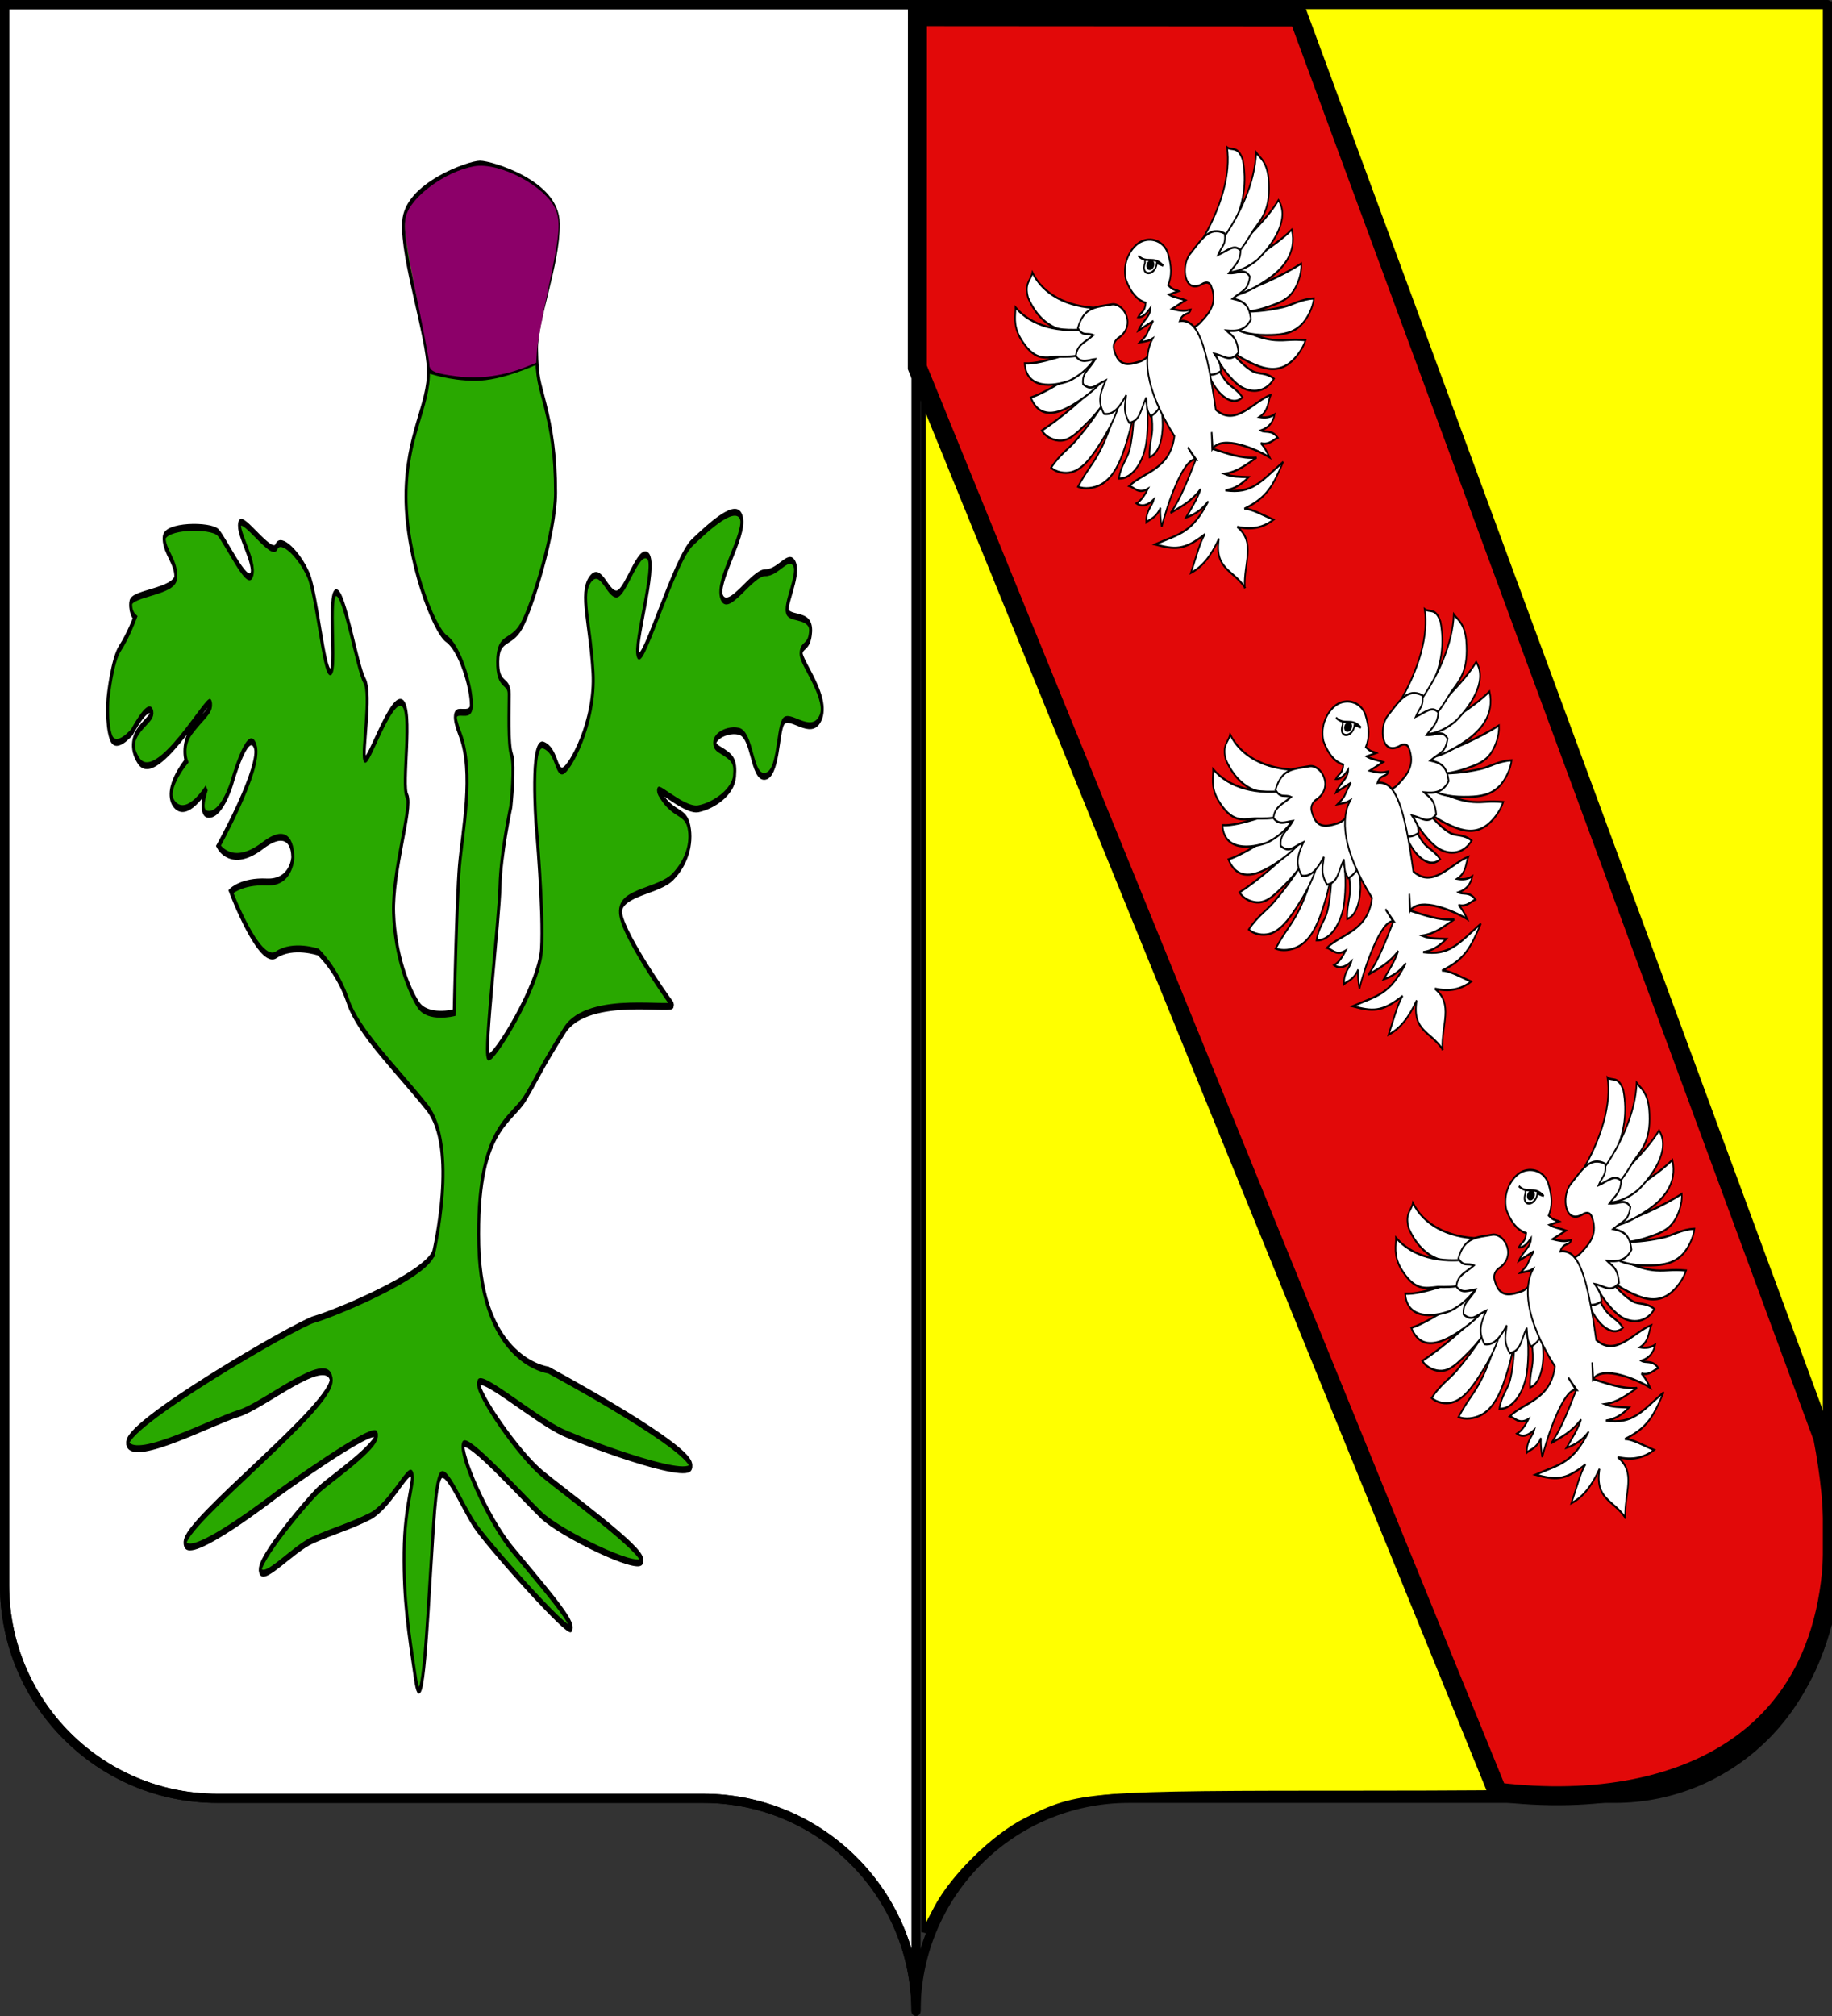
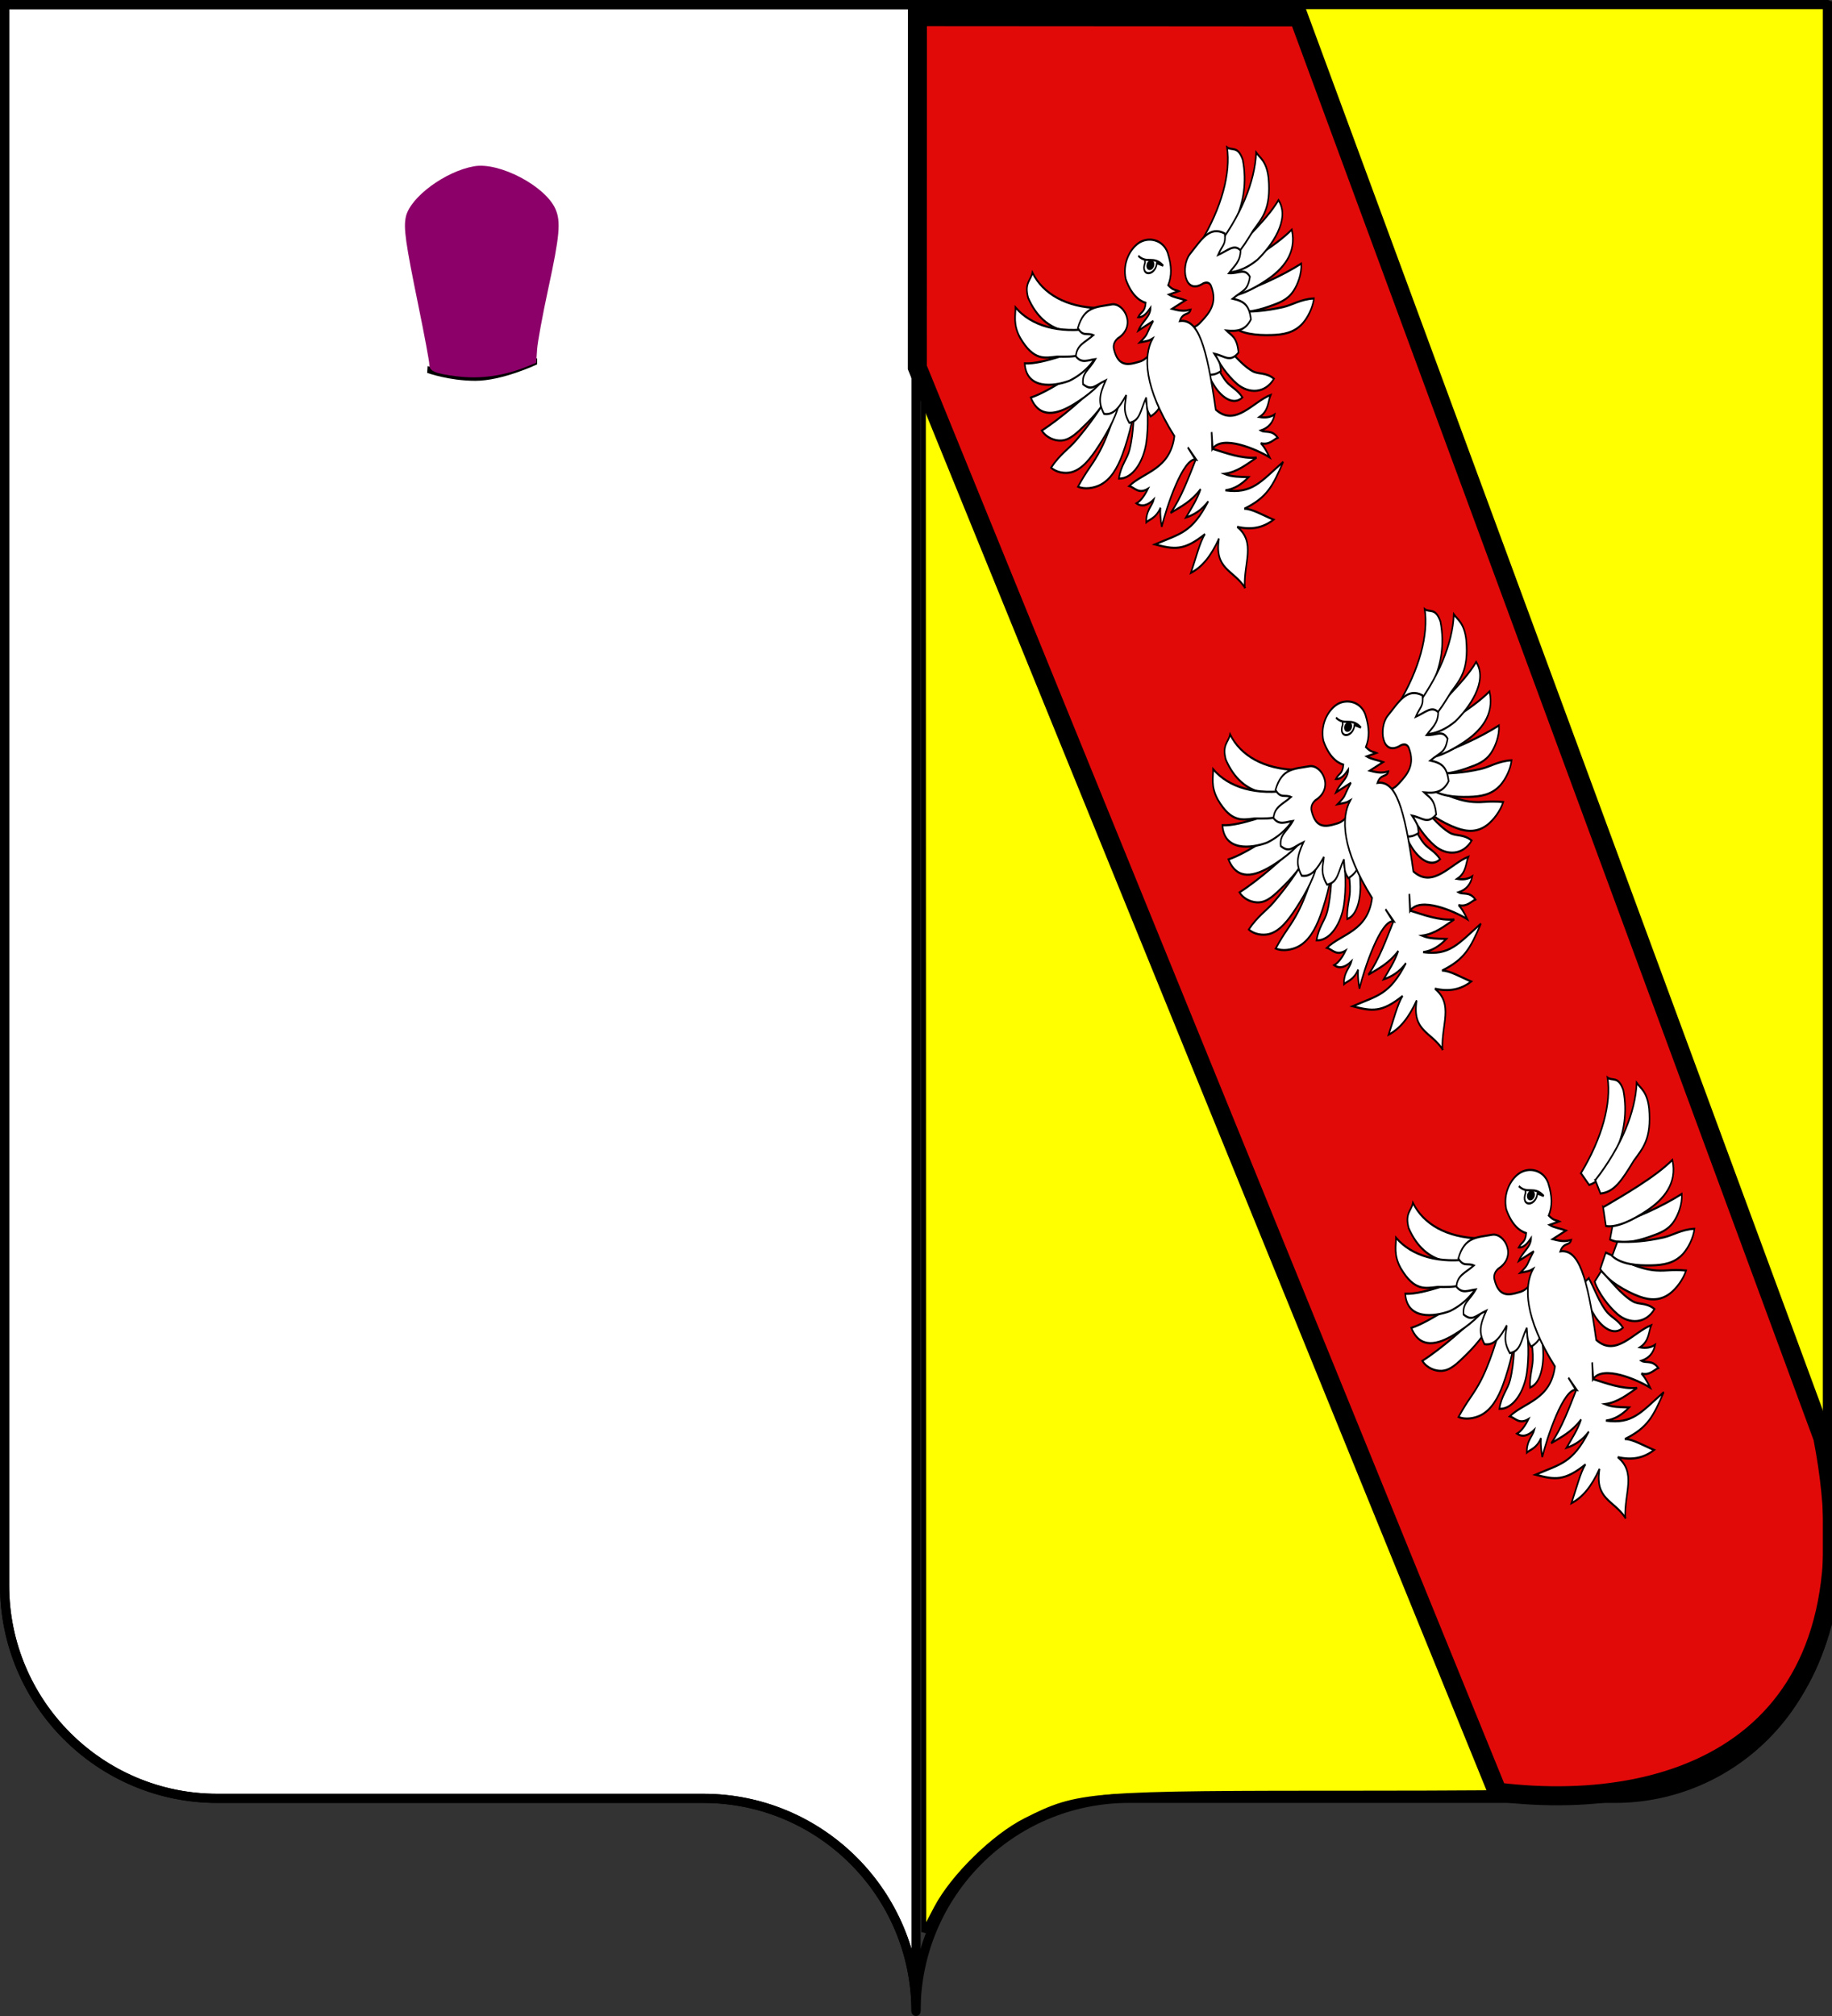
<svg xmlns="http://www.w3.org/2000/svg" xmlns:ns1="http://sodipodi.sourceforge.net/DTD/sodipodi-0.dtd" xmlns:ns2="http://www.inkscape.org/namespaces/inkscape" xmlns:xlink="http://www.w3.org/1999/xlink" height="660" width="600" version="1.0" id="svg2" ns1:version="0.32" ns2:version="0.47pre4 r22446" ns1:docname="Blason_Buriville_54.svg">
  <rect width="100%" height="100%" fill="#333333" stroke="none" />
  <ns1:namedview ns2:window-height="996" ns2:window-width="1680" ns2:pageshadow="2" ns2:pageopacity="0.0" guidetolerance="10.0" gridtolerance="10.0" objecttolerance="10.0" borderopacity="1.0" bordercolor="#666666" pagecolor="#ffffff" id="base" showgrid="false" height="660px" ns2:zoom="1.125757" ns2:cx="301.7428" ns2:cy="330.00016" ns2:window-x="0" ns2:window-y="24" ns2:current-layer="layer2" showguides="true" ns2:guide-bbox="true" ns2:window-maximized="1">
    <ns1:guide orientation="horizontal" position="712.698" id="guide1996" />
  </ns1:namedview>
  <desc id="desc4">Flag of Canton of Valais (Wallis)</desc>
  <defs id="defs6">
    <ns2:perspective ns1:type="inkscape:persp3d" ns2:vp_x="0 : 330 : 1" ns2:vp_y="0 : 1000 : 0" ns2:vp_z="600 : 330 : 1" ns2:persp3d-origin="300 : 220 : 1" id="perspective6923" />
    <linearGradient id="linearGradient2893">
      <stop style="stop-color:white;stop-opacity:0.314;" offset="0" id="stop2895" />
      <stop id="stop2897" offset="0.19" style="stop-color:white;stop-opacity:0.251;" />
      <stop style="stop-color:#6b6b6b;stop-opacity:0.125;" offset="0.6" id="stop2901" />
      <stop style="stop-color:black;stop-opacity:0.125;" offset="1" id="stop2899" />
    </linearGradient>
    <radialGradient ns2:collect="always" xlink:href="#linearGradient2893" id="radialGradient2883" cx="203.198" cy="218.01" fx="203.198" fy="218.01" r="300" gradientTransform="matrix(1.36,0,0,1.355,-79.528,-87.645)" gradientUnits="userSpaceOnUse" />
    <linearGradient id="linearGradient2955">
      <stop style="stop-color:white;stop-opacity:0;" offset="0" id="stop2965" />
      <stop style="stop-color:black;stop-opacity:0.646;" offset="1" id="stop2959" />
    </linearGradient>
    <radialGradient ns2:collect="always" xlink:href="#linearGradient2955" id="radialGradient2961" cx="225.524" cy="218.901" fx="225.524" fy="218.901" r="300" gradientTransform="matrix(-4.167939e-4,2.183,-1.884,-3.599562e-4,615.597,-289.121)" gradientUnits="userSpaceOnUse" />
    <polygon id="star" transform="scale(53,53)" points="0.588,0.809 -0.951,-0.309 0.951,-0.309 -0.588,0.809 0,-1 0,-1 " />
    <clipPath id="clip">
      <path d="m 0,-200 0,800 300,0 0,-800 -300,0 z" id="path10" />
    </clipPath>
    <radialGradient ns2:collect="always" xlink:href="#linearGradient2955" id="radialGradient1911" gradientUnits="userSpaceOnUse" gradientTransform="matrix(-4.167939e-4,2.183,-1.884,-3.599562e-4,1395.597,-309.121)" cx="225.524" cy="218.901" fx="225.524" fy="218.901" r="300" />
    <radialGradient ns2:collect="always" xlink:href="#linearGradient2955" id="radialGradient2928" cx="-483.508" cy="153.928" fx="-483.508" fy="153.928" r="300" gradientTransform="matrix(0,2.342,-2.291,0,562.913,1323.77)" gradientUnits="userSpaceOnUse" />
    <ns2:perspective id="perspective6993" ns2:persp3d-origin="0.5 : 0.33333333 : 1" ns2:vp_z="1 : 0.5 : 1" ns2:vp_y="0 : 1000 : 0" ns2:vp_x="0 : 0.5 : 1" ns1:type="inkscape:persp3d" />
    <ns2:perspective id="perspective7033" ns2:persp3d-origin="0.5 : 0.33333333 : 1" ns2:vp_z="1 : 0.5 : 1" ns2:vp_y="0 : 1000 : 0" ns2:vp_x="0 : 0.5 : 1" ns1:type="inkscape:persp3d" />
    <ns2:perspective id="perspective7073" ns2:persp3d-origin="0.5 : 0.33333333 : 1" ns2:vp_z="1 : 0.5 : 1" ns2:vp_y="0 : 1000 : 0" ns2:vp_x="0 : 0.5 : 1" ns1:type="inkscape:persp3d" />
    <ns2:perspective id="perspective8454" ns2:persp3d-origin="0.5 : 0.33333333 : 1" ns2:vp_z="1 : 0.5 : 1" ns2:vp_y="0 : 1000 : 0" ns2:vp_x="0 : 0.5 : 1" ns1:type="inkscape:persp3d" />
  </defs>
  <g ns2:groupmode="layer" id="layer1" ns2:label="Fond écu" style="display:inline" ns1:insensitive="true">
    <path style="fill:#ffffff;fill-opacity:1;stroke:#000000;stroke-width:3;stroke-miterlimit:4;stroke-opacity:1;stroke-dasharray:none" d="m 1.5,1.5 0,517.5 c 0,38.504 31.209,69.75 69.656,69.75 38.447,-3e-5 120.741,0 159.188,0 C 268.791,588.75 300,619.996 300,658.5 l 0,-657 -298.5,0 z" id="rect2780" />
    <path style="fill:#ffff00;fill-opacity:1;stroke:#000000;stroke-width:1.604;stroke-opacity:1" d="m 302.464,316.868 -0.075,-315.657 149.038,0 149.038,0 0,263.238 c 0,253.352 -0.114,263.601 -3.036,272.901 -7.998,25.459 -27.748,43.275 -53.292,48.074 -5.083,0.955 -43.677,1.608 -95.008,1.608 -93.663,0 -95.743,0.164 -113.199,8.928 -10.407,5.225 -23.87,18.432 -29.266,28.709 l -4.124,7.856 -0.075,-315.657 z" id="path8082" />
  </g>
  <g ns2:groupmode="layer" id="layer2" ns2:label="Meubles" style="display:inline">
    <g id="g2836" transform="matrix(0.474,0,0,1.093,-0.732,38.21)">
      <g transform="matrix(1.005,0,0,1,-2.987,0)" id="g2830">
        <g transform="matrix(0.992,0,0,1,4.446,0)" id="g2833">
-           <path id="path7901" d="m 300.583,340.31 0,0 c 0,0 17.301,-31.772 -4.676,-43.627 -21.977,-11.855 -47.227,-22.288 -54.709,-31.772 -7.482,-9.484 -20.574,-14.7 -20.574,-14.7 0,0 -17.535,-2.608 -29.225,0.83 -11.69,3.438 -31.329,-18.968 -31.329,-18.968 0,0 7.482,-3.201 24.783,-2.845 17.301,0.356 18.119,-7.232 18.119,-7.232 0,0 1.052,-10.907 -20.808,-3.675 -21.86,7.232 -30.744,0.119 -30.744,0.119 0,0 30.394,-23.71 25.484,-29.875 -4.91,-6.165 -16.132,10.907 -16.132,10.907 0,0 -6.079,9.01 -15.197,9.484 -9.118,0.474 -2.338,-7.824 -2.338,-7.824 0,0 -13.093,9.247 -21.977,4.979 -8.884,-4.268 7.949,-13.041 7.949,-13.041 0,0 -3.741,-4.742 3.507,-9.01 7.248,-4.268 14.729,-6.402 13.093,-8.536 -1.637,-2.134 -37.641,25.607 -49.799,17.308 -12.157,-8.299 11.924,-12.092 9.118,-14.7 -2.806,-2.608 -13.56,6.165 -13.56,6.165 0,0 -11.148,5.776 -14.62,1.585 -3.472,-4.191 -1.984,-11.736 -1.984,-11.736 0,0 2.645,-11.233 8.266,-14.921 5.621,-3.688 10.415,-9.221 10.415,-9.221 0,0 -3.472,-1.341 -2.976,-4.359 0.496,-3.018 31.08,-3.353 31.245,-7.88 0.165,-4.527 -7.77,-7.377 -8.101,-11.401 -0.331,-4.024 32.237,-4.191 37.362,-1.844 5.125,2.347 20.169,16.263 23.31,12.742 3.141,-3.521 -10.25,-12.742 -8.266,-15.424 1.984,-2.683 22.373,10.298 25.412,6.978 3.039,-3.319 16.366,2.608 22.211,8.536 5.845,5.928 10.755,29.164 15.197,28.926 4.442,-0.237 -1.87,-23.473 3.975,-23.71 5.845,-0.237 14.495,22.288 19.639,26.318 5.144,4.031 -1.87,21.576 0.234,23.473 2.104,1.897 17.769,-18.731 25.718,-16.834 7.949,1.897 -0.468,24.659 3.507,27.978 3.975,3.319 -10.252,22.282 -9.261,35.024 0.992,12.742 10.58,23.137 17.193,27.496 6.613,4.359 24.798,2.347 24.798,2.347 0,0 1.653,-33.867 3.637,-43.926 1.984,-10.059 10.58,-28.166 0.331,-39.567 -10.25,-11.401 7.935,-3.018 7.935,-8.718 0,-5.7 -8.266,-17.101 -17.193,-19.783 -8.927,-2.683 -28.104,-24.143 -28.104,-42.585 0,-18.442 16.201,-27.16 15.54,-37.89 -0.661,-10.73 -18.516,-33.531 -17.193,-44.261 1.323,-10.73 44.967,-17.436 52.902,-17.436 7.935,0 54.039,5.902 54.273,17.876 0.234,11.974 -15.431,28.452 -15.08,37.581 0.351,9.128 1.972,9.762 6.105,16.971 4.133,7.209 7.109,14.418 7.109,25.987 0,11.568 -16.201,34.202 -23.641,39.902 -7.439,5.7 -16.225,2.852 -16.459,10.677 -0.234,7.824 7.949,5.216 7.949,9.721 0,4.505 -0.935,15.175 1.637,18.257 2.572,3.082 -0.468,15.412 -0.468,15.412 0,0 -7.042,14.17 -7.538,23.894 -0.496,9.724 -11.242,49.962 -8.101,51.135 3.141,1.174 35.213,-20.957 36.866,-32.19 1.653,-11.233 -3.802,-37.723 -3.802,-37.723 0,0 -4.133,-24.981 5.125,-23.472 9.258,1.509 8.762,8.215 13.391,7.712 4.629,-0.503 22.979,-14.418 20.996,-29.508 -1.984,-15.089 -9.258,-23.472 -1.984,-27.831 7.274,-4.359 11.903,4.359 18.185,4.359 6.282,0 15.209,-14.083 21.822,-11.401 6.613,2.683 -10.25,27.16 -6.613,29.843 3.637,2.683 25.129,-28.837 37.362,-33.867 12.234,-5.03 30.749,-12.407 34.056,-7.377 3.306,5.03 -18.185,19.113 -13.556,23.807 4.629,4.694 20.83,-7.377 30.088,-7.377 9.258,0 16.201,-6.036 20.169,-2.683 3.968,3.353 -7.676,12.808 -4.402,14.705 3.273,1.897 16.366,0.474 15.664,5.572 -0.701,5.098 -6.546,3.794 -6.546,6.639 0,2.845 19.756,13.396 13.326,19.324 -6.429,5.928 -21.86,-2.015 -25.835,1.186 -3.975,3.201 -3.039,15.767 -12.625,16.241 -9.586,0.474 -8.183,-12.566 -18.236,-13.515 -10.053,-0.948 -22.445,3.082 -13.326,5.453 9.118,2.371 11.456,3.319 10.521,8.061 -0.935,4.742 -14.262,8.773 -25.016,9.721 -10.755,0.948 -34.602,-9.721 -25.718,-3.794 8.884,5.928 16.833,4.268 19.171,9.247 2.338,4.979 -1.637,10.67 -11.222,14.937 -9.586,4.268 -35.537,4.505 -36.239,10.195 -0.701,5.69 31.563,25.607 35.771,27.978 4.208,2.371 -57.982,-3.557 -74.581,7.824 -16.6,11.381 -17.301,13.041 -27.12,20.154 -9.819,7.113 -34.134,9.01 -32.264,44.101 1.87,35.091 48.162,37.462 48.162,37.462 0,0 89.178,20.722 98.105,27.763 8.927,7.042 -69.104,-5.365 -87.95,-9.053 -18.846,-3.688 -57.862,-18.107 -58.523,-14.754 -0.661,3.353 27.443,21.125 44.306,27.16 16.863,6.036 71.418,23.137 68.773,26.154 -2.645,3.018 -56.539,-8.383 -69.434,-13.748 -12.895,-5.365 -52.241,-24.143 -54.225,-21.125 -1.984,3.018 15.871,21.795 34.386,31.519 18.516,9.724 41.661,21.125 40.338,23.472 -1.323,2.347 -58.523,-25.484 -67.12,-31.184 -8.597,-5.7 -19.838,-17.436 -23.475,-14.418 -3.637,3.018 -4.629,14.754 -6.613,27.496 -1.984,12.742 -5.621,47.614 -10.58,33.196 -4.96,-14.418 -8.266,-23.472 -7.935,-37.89 0.331,-14.418 7.605,-21.46 5.29,-23.472 -2.314,-2.012 -15.209,9.724 -29.096,12.742 -13.887,3.018 -25.459,4.359 -39.346,7.042 -13.887,2.683 -33.395,12.407 -36.37,9.389 -2.976,-3.018 33.395,-21.795 41.33,-24.813 7.935,-3.018 40.007,-12.742 39.015,-16.095 -0.992,-3.353 -68.773,17.772 -68.773,17.772 0,0 -61.83,20.789 -63.813,14.754 -1.984,-6.036 104.482,-41.579 101.176,-49.291 -3.306,-7.712 -46.289,8.048 -64.144,10.395 -17.855,2.347 -70.553,14.494 -76.632,9.278 -6.079,-5.216 116.899,-36.04 129.056,-37.462 12.157,-1.423 76.686,-12.804 82.764,-19.917 z" style="fill:#29a800;fill-opacity:1;fill-rule:evenodd;stroke:#000000;stroke-width:2.064px;stroke-linecap:butt;stroke-linejoin:miter;stroke-opacity:1" />
-         </g>
+           </g>
      </g>
      <path id="path7903" d="m 296.842,75.704 0,0 c 0,0 14.963,2.371 33.199,2.371 18.236,0 41.616,-4.742 41.616,-4.742 l 0,-0.948" style="fill:none;stroke:#000000;stroke-width:2.064px;stroke-linecap:butt;stroke-linejoin:miter;stroke-opacity:1" />
      <g transform="translate(0,1.291)" id="g2827">
        <path style="fill:#8c0069;fill-opacity:1" d="m 317.07,76.462 c -15.155,-0.825 -18.897,-1.536 -18.897,-3.587 0,-0.871 -3.383,-8.748 -7.517,-17.506 -8.995,-19.054 -10.395,-23.363 -8.677,-26.706 3.003,-5.843 27.214,-13.597 47.179,-15.111 17.4,-1.319 49.092,5.895 56.158,12.784 3.842,3.746 2.946,8.065 -4.959,23.899 -3.903,7.817 -7.371,16.004 -7.707,18.192 l -0.611,3.979 -5.827,1.038 c -16.348,2.913 -32.666,3.915 -49.141,3.018 l 0,-2e-5 z" id="path8675" />
      </g>
    </g>
    <path style="fill:#e20909;fill-opacity:1;fill-rule:evenodd;stroke:#000000;stroke-width:6.225;stroke-linecap:butt;stroke-linejoin:miter;stroke-miterlimit:4;stroke-opacity:1;stroke-dasharray:none;display:inline" d="m 300.463,5.434 -0.033,114.832 190.004,466.423 c 61.871,7.535 125.426,-18.594 106.562,-116.007 L 425.337,5.515 300.463,5.434 z" id="path5411" ns1:nodetypes="cccccc" />
    <g style="display:inline" id="g18151" transform="matrix(0.157,-0.101,0.065,0.213,319.757,90.764)">
      <g id="g16279" style="stroke:#000000;stroke-width:3;stroke-miterlimit:4;stroke-opacity:1;stroke-dasharray:none">
-         <path ns2:transform-center-x="-8.7963" ns2:transform-center-y="-16.269243" style="fill:#ffffff;fill-opacity:1;fill-rule:evenodd;stroke:#000000;stroke-width:3;stroke-linecap:butt;stroke-linejoin:miter;stroke-miterlimit:4;stroke-opacity:1;stroke-dasharray:none" d="m 410.131,263.67 c 20.691,19.122 47.675,48.304 78.312,64.576 19.577,10.398 25.631,10.175 52.161,24.869 -9.888,9.285 -26.961,15.17 -40.05,16.178 -20.691,1.594 -38.367,-7.263 -54.756,-20.941 -21.337,-17.807 -47.762,-46.986 -54.131,-68.032 l 18.465,-16.65 z" id="path5178" ns1:nodetypes="cscsscc" />
        <path style="fill:#ffffff;fill-opacity:1;fill-rule:evenodd;stroke:#000000;stroke-width:3;stroke-linecap:butt;stroke-linejoin:miter;stroke-miterlimit:4;stroke-opacity:1;stroke-dasharray:none" d="m 436.595,234.196 c 41.226,10.103 98.374,16.875 137.24,16.972 -4.412,13.719 -17.547,24.121 -28.277,28.746 -15.335,6.611 -30.708,3.554 -50.844,-0.315 -27.292,-5.243 -54.568,-13.914 -70.335,-29.242 l 12.216,-16.161 z" id="path5174" ns1:nodetypes="ccsscc" />
        <path ns1:nodetypes="cscsscc" id="path5176" d="m 436.191,259.328 c 25.072,12.852 49.675,23.072 83,32.705 16.881,4.879 35.048,4.383 58.173,14.383 -6.584,10.872 -21.216,19.591 -32.806,22.652 -20.333,5.372 -40.924,-1.856 -61.164,-10.971 -25.34,-11.412 -52.187,-26.155 -63.983,-44.713 l 16.779,-14.057 z" style="fill:#ffffff;fill-opacity:1;fill-rule:evenodd;stroke:#000000;stroke-width:3;stroke-linecap:butt;stroke-linejoin:miter;stroke-miterlimit:4;stroke-opacity:1;stroke-dasharray:none" ns2:transform-center-y="-16.354259" ns2:transform-center-x="-4.44395" />
        <path ns1:nodetypes="ccscc" id="path5172" d="m 429.596,203.269 c 42.424,1.376 107.843,4.31 145.892,-3.619 -3.609,34.82 -36.703,43.52 -71.548,44.151 -27.787,0.503 -60.896,-2.351 -79.487,-14.093 l 5.143,-26.439 z" style="fill:#ffffff;fill-opacity:1;fill-rule:evenodd;stroke:#000000;stroke-width:3;stroke-linecap:butt;stroke-linejoin:miter;stroke-miterlimit:4;stroke-opacity:1;stroke-dasharray:none" />
        <path style="fill:#ffffff;fill-opacity:1;fill-rule:evenodd;stroke:#000000;stroke-width:3;stroke-linecap:butt;stroke-linejoin:miter;stroke-miterlimit:4;stroke-opacity:1;stroke-dasharray:none" d="m 430.42,189.368 c 43.859,-14.724 103.747,-21.223 137.489,-38.609 11.151,35.178 -37.867,53.639 -68.358,59.174 -31.657,3.342 -59.565,-4.515 -77.553,-20.285 l 8.422,-0.28 z" id="path5170" ns1:nodetypes="ccccc" />
        <path style="fill:#ffffff;fill-opacity:1;fill-rule:evenodd;stroke:#000000;stroke-width:3;stroke-linecap:butt;stroke-linejoin:miter;stroke-miterlimit:4;stroke-opacity:1;stroke-dasharray:none" d="m 408.995,141.096 c 56.696,-28.179 90.332,-64.823 97.248,-100.72 6.468,8.721 19.916,6.359 20.839,28.943 -4.404,32.611 -22.038,55.134 -41.677,69.462 -21.261,14.358 -40.96,29.937 -68.305,24.312 l -8.104,-21.996 z" id="path4281" ns1:nodetypes="cccccc" />
        <path ns1:nodetypes="cccccc" id="path5168" d="m 430.308,162.008 c 63.195,-21.416 106.607,-54.713 123.958,-90.871 3.663,9.892 13.788,19.698 7.97,43.162 -11.633,41.535 -32.389,46.013 -54.48,54.537 -31.765,15.562 -50.689,24.142 -75.46,14.612 l -1.989,-21.44 z" style="fill:#ffffff;fill-opacity:1;fill-rule:evenodd;stroke:#000000;stroke-width:3;stroke-linecap:butt;stroke-linejoin:miter;stroke-miterlimit:4;stroke-opacity:1;stroke-dasharray:none" />
        <path ns2:transform-center-x="-9.1685884" ns2:transform-center-y="-5.6785081" style="fill:#ffffff;fill-opacity:1;fill-rule:evenodd;stroke:#000000;stroke-width:3;stroke-linecap:butt;stroke-linejoin:miter;stroke-miterlimit:4;stroke-opacity:1;stroke-dasharray:none" d="m 366.812,282.574 c 4.246,16.317 4.987,40.266 13.958,58.987 4.544,9.483 14.656,18.54 19.4,32.852 -20.597,3.827 -36.483,-17.765 -42.748,-37.658 -4.996,-15.863 -8.882,-39.099 -5.291,-51.759 l 14.681,-2.422 z" id="path5182" ns1:nodetypes="cscscc" />
        <path ns1:nodetypes="cscscc" id="path5180" d="m 392.315,283.617 c 11.035,18.332 21.137,45.295 38.787,64.853 8.94,9.907 23.003,12.326 33.923,28.037 -23.691,12.064 -52.192,-1.617 -66.97,-23.574 -11.784,-17.51 -22.553,-44.391 -22.736,-61.089 l 16.996,-8.227 z" style="fill:#ffffff;fill-opacity:1;fill-rule:evenodd;stroke:#000000;stroke-width:3;stroke-linecap:butt;stroke-linejoin:miter;stroke-miterlimit:4;stroke-opacity:1;stroke-dasharray:none" ns2:transform-center-y="-10.750769" ns2:transform-center-x="-9.7799471" />
        <path style="fill:#ffffff;fill-opacity:1;fill-rule:evenodd;stroke:#000000;stroke-width:3;stroke-linecap:butt;stroke-linejoin:miter;stroke-miterlimit:4;stroke-opacity:1;stroke-dasharray:none" d="m 339.532,240.658 c 8.663,2.74 17.272,5.591 28.943,2.315 19.844,-4.591 38.449,-10.421 36.324,-36.98 -0.254,-3.177 -1.963,-8.966 -12.105,-10.455 -40.598,0.249 -30.114,-41.115 -8.011,-48.655 27.135,-8.571 49.012,-20.923 71.778,2.315 -3.937,15.852 -9.936,12.454 -23.154,21.996 18.714,2.559 34.05,-1.367 41.678,12.735 -6.218,14.631 -19.41,14.771 -32.416,19.681 17.112,9.045 30.537,5.883 34.731,21.996 -11.525,16.466 -19.236,11.488 -41.677,13.892 19.044,13.053 25.306,22.078 20.839,41.677 -16.208,10.102 -31.258,3.835 -48.624,-5.789 5.661,10.16 15.168,16.476 9.262,38.204 -20.52,6.308 -25.48,-6.926 -42.835,-18.523 6.005,18.523 4.58,18.523 2.315,27.785 -17.803,0.45 -29.277,-7.01 -34.731,-21.996 l -2.315,-60.201 z" id="path3394" ns1:nodetypes="ccsccccccccccccccc" />
      </g>
      <g id="g16291" style="stroke:#000000;stroke-width:3;stroke-miterlimit:4;stroke-opacity:1;stroke-dasharray:none">
        <path ns1:nodetypes="cscsscc" id="path5198" d="m 196.346,263.67 c -20.691,19.122 -47.675,48.304 -78.312,64.576 -19.577,10.398 -25.631,10.175 -52.161,24.869 9.888,9.285 26.961,15.17 40.05,16.178 20.691,1.594 38.367,-7.263 54.756,-20.941 21.337,-17.807 47.762,-46.986 54.131,-68.032 l -18.465,-16.65 z" style="fill:#ffffff;fill-opacity:1;fill-rule:evenodd;stroke:#000000;stroke-width:3;stroke-linecap:butt;stroke-linejoin:miter;stroke-miterlimit:4;stroke-opacity:1;stroke-dasharray:none" ns2:transform-center-y="-16.269243" ns2:transform-center-x="-8.7963" />
        <path ns1:nodetypes="ccsscc" id="path5200" d="m 169.882,234.196 c -41.226,10.103 -98.374,16.875 -137.24,16.972 4.412,13.719 17.547,24.121 28.277,28.746 15.335,6.611 30.708,3.554 50.844,-0.315 27.292,-5.243 54.568,-13.914 70.335,-29.242 l -12.216,-16.161 z" style="fill:#ffffff;fill-opacity:1;fill-rule:evenodd;stroke:#000000;stroke-width:3;stroke-linecap:butt;stroke-linejoin:miter;stroke-miterlimit:4;stroke-opacity:1;stroke-dasharray:none" />
        <path ns2:transform-center-x="-4.44395" ns2:transform-center-y="-16.354259" style="fill:#ffffff;fill-opacity:1;fill-rule:evenodd;stroke:#000000;stroke-width:3;stroke-linecap:butt;stroke-linejoin:miter;stroke-miterlimit:4;stroke-opacity:1;stroke-dasharray:none" d="m 170.286,259.328 c -25.072,12.852 -49.675,23.072 -83,32.705 -16.881,4.879 -35.048,4.383 -58.173,14.383 6.584,10.872 21.216,19.591 32.806,22.652 20.333,5.372 40.924,-1.856 61.164,-10.971 25.34,-11.412 52.187,-26.155 63.983,-44.713 L 170.286,259.328 z" id="path5202" ns1:nodetypes="cscsscc" />
        <path style="fill:#ffffff;fill-opacity:1;fill-rule:evenodd;stroke:#000000;stroke-width:3;stroke-linecap:butt;stroke-linejoin:miter;stroke-miterlimit:4;stroke-opacity:1;stroke-dasharray:none" d="m 176.881,203.269 c -42.424,1.376 -107.843,4.31 -145.892,-3.619 3.609,34.82 36.703,43.52 71.548,44.151 27.787,0.503 60.896,-2.351 79.487,-14.093 l -5.143,-26.439 z" id="path5204" ns1:nodetypes="ccscc" />
        <path ns1:nodetypes="ccccc" id="path5206" d="M 176.057,189.368 C 132.198,174.644 72.31,168.145 38.568,150.759 c -11.151,35.178 37.867,53.639 68.358,59.174 31.657,3.342 59.565,-4.515 77.553,-20.285 l -8.422,-0.28 z" style="fill:#ffffff;fill-opacity:1;fill-rule:evenodd;stroke:#000000;stroke-width:3;stroke-linecap:butt;stroke-linejoin:miter;stroke-miterlimit:4;stroke-opacity:1;stroke-dasharray:none" />
        <path ns1:nodetypes="cccccc" id="path5208" d="M 197.482,141.096 C 140.786,112.916 107.15,76.272 100.235,40.375 c -6.468,8.721 -19.916,6.359 -20.839,28.943 4.404,32.611 22.038,55.134 41.677,69.462 21.261,14.358 40.96,29.937 68.305,24.312 l 8.104,-21.996 z" style="fill:#ffffff;fill-opacity:1;fill-rule:evenodd;stroke:#000000;stroke-width:3;stroke-linecap:butt;stroke-linejoin:miter;stroke-miterlimit:4;stroke-opacity:1;stroke-dasharray:none" />
        <path style="fill:#ffffff;fill-opacity:1;fill-rule:evenodd;stroke:#000000;stroke-width:3;stroke-linecap:butt;stroke-linejoin:miter;stroke-miterlimit:4;stroke-opacity:1;stroke-dasharray:none" d="M 176.169,162.008 C 112.974,140.593 69.562,107.295 52.21,71.138 48.547,81.03 38.422,90.836 44.24,114.299 c 11.633,41.535 32.389,46.013 54.48,54.537 31.765,15.562 50.689,24.142 75.46,14.612 l 1.989,-21.44 z" id="path5210" ns1:nodetypes="cccccc" />
-         <path ns1:nodetypes="cscscc" id="path5212" d="m 239.665,282.574 c -4.246,16.317 -4.987,40.266 -13.958,58.987 -4.544,9.483 -14.656,18.54 -19.4,32.852 20.597,3.827 36.483,-17.765 42.748,-37.658 4.996,-15.863 8.882,-39.099 5.291,-51.759 l -14.681,-2.422 z" style="fill:#ffffff;fill-opacity:1;fill-rule:evenodd;stroke:#000000;stroke-width:3;stroke-linecap:butt;stroke-linejoin:miter;stroke-miterlimit:4;stroke-opacity:1;stroke-dasharray:none" ns2:transform-center-y="-5.6785081" ns2:transform-center-x="-9.1685884" />
+         <path ns1:nodetypes="cscscc" id="path5212" d="m 239.665,282.574 l -14.681,-2.422 z" style="fill:#ffffff;fill-opacity:1;fill-rule:evenodd;stroke:#000000;stroke-width:3;stroke-linecap:butt;stroke-linejoin:miter;stroke-miterlimit:4;stroke-opacity:1;stroke-dasharray:none" ns2:transform-center-y="-5.6785081" ns2:transform-center-x="-9.1685884" />
        <path ns2:transform-center-x="-9.7799471" ns2:transform-center-y="-10.750769" style="fill:#ffffff;fill-opacity:1;fill-rule:evenodd;stroke:#000000;stroke-width:3;stroke-linecap:butt;stroke-linejoin:miter;stroke-miterlimit:4;stroke-opacity:1;stroke-dasharray:none" d="m 214.162,283.617 c -11.035,18.332 -21.137,45.295 -38.787,64.853 -8.94,9.907 -23.003,12.326 -33.923,28.037 23.691,12.064 52.192,-1.617 66.97,-23.574 11.784,-17.51 22.553,-44.391 22.736,-61.089 l -16.996,-8.227 z" id="path5214" ns1:nodetypes="cscscc" />
        <path ns1:nodetypes="ccsccccccccccccccc" id="path5216" d="m 266.945,240.658 c -8.663,2.74 -17.272,5.591 -28.943,2.315 -19.844,-4.591 -38.449,-10.421 -36.324,-36.98 0.254,-3.177 1.963,-8.966 12.105,-10.455 40.598,0.249 30.114,-41.115 8.011,-48.655 -27.135,-8.571 -49.012,-20.923 -71.778,2.315 3.937,15.852 14.029,13.273 23.154,21.996 -18.714,2.559 -34.05,-1.367 -41.678,12.735 6.218,14.631 19.41,14.771 32.416,19.681 -17.112,9.045 -30.537,5.883 -34.731,21.996 11.525,16.466 19.236,11.488 41.677,13.892 -19.044,13.053 -25.306,22.078 -20.839,41.677 16.208,10.102 31.258,3.835 48.624,-5.789 -5.661,10.16 -15.168,16.476 -9.262,38.204 20.52,6.308 25.48,-6.926 42.835,-18.523 -6.005,18.523 -4.58,18.523 -2.315,27.785 17.803,0.45 29.277,-7.01 34.731,-21.996 l 2.315,-60.201 z" style="fill:#ffffff;fill-opacity:1;fill-rule:evenodd;stroke:#000000;stroke-width:3;stroke-linecap:butt;stroke-linejoin:miter;stroke-miterlimit:4;stroke-opacity:1;stroke-dasharray:none" />
      </g>
      <g id="g18145">
        <path id="path5218" style="fill:#ffffff;fill-opacity:1;fill-rule:evenodd;stroke:#000000;stroke-width:3;stroke-linecap:butt;stroke-linejoin:miter;stroke-miterlimit:4;stroke-opacity:1;stroke-dasharray:none" d="m 303.123,620.279 c -11.148,-32.413 -43.693,-48.32 -19.043,-83.878 -23.54,16.245 -44.765,22.562 -67.147,20.839 15.423,-13.853 32.512,-32.704 45.151,-38.204 -45.82,4.268 -61.475,-5.448 -92.727,-28.1 50.41,7.152 71.08,15.604 115.881,-11.262 -15.822,5.773 -31.644,5.791 -47.466,2.315 14.247,-7.364 29.202,-14.019 40.52,-24.312 -23.793,8.476 -43.971,6.11 -64.832,5.789 26.592,-10.489 51.36,-31.575 71.778,-47.466 l -6.946,-22.523 8.104,22.523 c -21.554,-14.354 -78.613,38.16 -95.774,57.885 3.334,-19.227 7.899,-25.47 7.899,-25.47 -13.398,9.87 -24.896,5.727 -32.526,6.946 5.856,-15.716 19.102,-16.143 25.47,-23.154 -13.693,2.689 -24.892,0.388 -32.416,-9.262 9.262,0.253 18.523,-3.349 27.785,-9.262 -19.712,-0.37 -22.913,-12.996 -31.258,-19.05 33.407,-6.067 80.194,12.671 105.293,-26.627 -27.433,-88.422 -11.592,-128.986 13.951,-143.556 -8.104,-0.325 -6.384,0.172 -24.312,-5.508 21.701,-4.754 11.765,-3.519 34.731,-16.489 l -31.258,0 c 12.242,-8.97 28.574,-7.47 33.656,-19.201 -8.903,3.793 -17.806,6.647 -26.71,1.836 8.4,-5.018 14.205,-0.479 20.78,-12.115 -11.335,-8.849 -20.893,-23.8 -22.159,-46.928 2.461,-23.041 22.899,-35.031 41.418,-35.752 19.579,-0.763 43.852,14.344 45.735,35.752 0.37,21.491 -5.094,33.986 -16.429,42.835 6.575,11.636 9.925,11.19 15.05,16.208 l -18.523,-3.473 c 6.719,7.639 14.865,11.868 25.469,20.839 -10.419,0 -17.255,0 -27.674,0 15.598,11.333 20.907,13.372 31.966,16.489 -5.648,6.499 -14.571,-3.822 -25.13,5.508 33.239,11.972 33.996,53.402 15.588,143.556 25.1,39.298 70.249,20.56 103.656,26.627 -8.345,6.054 -11.546,18.68 -31.258,19.05 9.262,5.912 18.523,9.515 27.785,9.262 -7.524,9.65 -18.723,11.95 -32.416,9.262 6.368,7.011 19.614,7.438 25.47,23.154 -7.63,-1.219 -19.129,2.924 -32.526,-6.946 0,0 4.565,6.242 7.899,25.47 -17.139,-19.696 -70.803,-69.51 -95.774,-57.885 l 8.104,-22.523 -6.946,22.523 c 20.418,15.891 45.185,36.977 71.778,47.466 -20.86,0.321 -41.039,2.687 -64.832,-5.789 11.318,10.293 26.273,16.948 40.52,24.312 -15.822,3.476 -31.644,3.457 -47.466,-2.315 44.802,26.866 65.471,18.414 115.881,11.262 -31.252,22.652 -46.908,32.368 -92.727,28.1 12.639,5.5 29.728,24.351 45.151,38.204 -22.382,1.723 -43.607,-4.594 -67.147,-20.839 24.65,35.559 -7.895,51.465 -19.043,83.878 z" ns1:nodetypes="ccccccccccccccccccccccccccccscccccccccccccccccccccccccccc" />
        <g id="g18141">
          <path ns1:nodetypes="ccccc" id="path6997" d="m 293.827,106.401 c 10.646,18.326 27.205,11.789 38.19,33.278 l -9.729,-8.496 c -9.241,15.534 -36.763,3.917 -20.466,-10.238 l 1.827,-5.007" style="fill:#ffffff;fill-opacity:1;fill-rule:evenodd;stroke:#000000;stroke-width:3;stroke-linecap:butt;stroke-linejoin:miter;stroke-miterlimit:4;stroke-opacity:1;stroke-dasharray:none" />
          <path transform="matrix(1.618,0,0,1.618,-1943.409,25.827)" d="m 1396.585,63.356 a 3.883,3.198 0 1 1 -7.766,0 3.883,3.198 0 1 1 7.766,0 z" ns1:ry="3.197938" ns1:rx="3.8832104" ns1:cy="63.356148" ns1:cx="1392.702" id="path7884" style="fill:#000000;fill-opacity:1;fill-rule:evenodd;stroke:#000000;stroke-width:1.855;stroke-linecap:round;stroke-linejoin:round;stroke-miterlimit:4;stroke-opacity:1;stroke-dasharray:none;stroke-dashoffset:0" ns1:type="arc" />
        </g>
      </g>
    </g>
    <g transform="matrix(0.157,-0.101,0.065,0.213,384.501,241.958)" id="g2585" style="display:inline">
      <g style="stroke:#000000;stroke-width:3;stroke-miterlimit:4;stroke-opacity:1;stroke-dasharray:none" id="g2587">
        <path ns1:nodetypes="cscsscc" id="path2589" d="m 410.131,263.67 c 20.691,19.122 47.675,48.304 78.312,64.576 19.577,10.398 25.631,10.175 52.161,24.869 -9.888,9.285 -26.961,15.17 -40.05,16.178 -20.691,1.594 -38.367,-7.263 -54.756,-20.941 -21.337,-17.807 -47.762,-46.986 -54.131,-68.032 l 18.465,-16.65 z" style="fill:#ffffff;fill-opacity:1;fill-rule:evenodd;stroke:#000000;stroke-width:3;stroke-linecap:butt;stroke-linejoin:miter;stroke-miterlimit:4;stroke-opacity:1;stroke-dasharray:none" ns2:transform-center-y="-16.269243" ns2:transform-center-x="-8.7963" />
        <path ns1:nodetypes="ccsscc" id="path2591" d="m 436.595,234.196 c 41.226,10.103 98.374,16.875 137.24,16.972 -4.412,13.719 -17.547,24.121 -28.277,28.746 -15.335,6.611 -30.708,3.554 -50.844,-0.315 -27.292,-5.243 -54.568,-13.914 -70.335,-29.242 l 12.216,-16.161 z" style="fill:#ffffff;fill-opacity:1;fill-rule:evenodd;stroke:#000000;stroke-width:3;stroke-linecap:butt;stroke-linejoin:miter;stroke-miterlimit:4;stroke-opacity:1;stroke-dasharray:none" />
        <path ns2:transform-center-x="-4.44395" ns2:transform-center-y="-16.354259" style="fill:#ffffff;fill-opacity:1;fill-rule:evenodd;stroke:#000000;stroke-width:3;stroke-linecap:butt;stroke-linejoin:miter;stroke-miterlimit:4;stroke-opacity:1;stroke-dasharray:none" d="m 436.191,259.328 c 25.072,12.852 49.675,23.072 83,32.705 16.881,4.879 35.048,4.383 58.173,14.383 -6.584,10.872 -21.216,19.591 -32.806,22.652 -20.333,5.372 -40.924,-1.856 -61.164,-10.971 -25.34,-11.412 -52.187,-26.155 -63.983,-44.713 l 16.779,-14.057 z" id="path2593" ns1:nodetypes="cscsscc" />
        <path style="fill:#ffffff;fill-opacity:1;fill-rule:evenodd;stroke:#000000;stroke-width:3;stroke-linecap:butt;stroke-linejoin:miter;stroke-miterlimit:4;stroke-opacity:1;stroke-dasharray:none" d="m 429.596,203.269 c 42.424,1.376 107.843,4.31 145.892,-3.619 -3.609,34.82 -36.703,43.52 -71.548,44.151 -27.787,0.503 -60.896,-2.351 -79.487,-14.093 l 5.143,-26.439 z" id="path2595" ns1:nodetypes="ccscc" />
        <path ns1:nodetypes="ccccc" id="path2597" d="m 430.42,189.368 c 43.859,-14.724 103.747,-21.223 137.489,-38.609 11.151,35.178 -37.867,53.639 -68.358,59.174 -31.657,3.342 -59.565,-4.515 -77.553,-20.285 l 8.422,-0.28 z" style="fill:#ffffff;fill-opacity:1;fill-rule:evenodd;stroke:#000000;stroke-width:3;stroke-linecap:butt;stroke-linejoin:miter;stroke-miterlimit:4;stroke-opacity:1;stroke-dasharray:none" />
        <path ns1:nodetypes="cccccc" id="path2599" d="m 408.995,141.096 c 56.696,-28.179 90.332,-64.823 97.248,-100.72 6.468,8.721 19.916,6.359 20.839,28.943 -4.404,32.611 -22.038,55.134 -41.677,69.462 -21.261,14.358 -40.96,29.937 -68.305,24.312 l -8.104,-21.996 z" style="fill:#ffffff;fill-opacity:1;fill-rule:evenodd;stroke:#000000;stroke-width:3;stroke-linecap:butt;stroke-linejoin:miter;stroke-miterlimit:4;stroke-opacity:1;stroke-dasharray:none" />
        <path style="fill:#ffffff;fill-opacity:1;fill-rule:evenodd;stroke:#000000;stroke-width:3;stroke-linecap:butt;stroke-linejoin:miter;stroke-miterlimit:4;stroke-opacity:1;stroke-dasharray:none" d="m 430.308,162.008 c 63.195,-21.416 106.607,-54.713 123.958,-90.871 3.663,9.892 13.788,19.698 7.97,43.162 -11.633,41.535 -32.389,46.013 -54.48,54.537 -31.765,15.562 -50.689,24.142 -75.46,14.612 l -1.989,-21.44 z" id="path2601" ns1:nodetypes="cccccc" />
        <path ns1:nodetypes="cscscc" id="path2603" d="m 366.812,282.574 c 4.246,16.317 4.987,40.266 13.958,58.987 4.544,9.483 14.656,18.54 19.4,32.852 -20.597,3.827 -36.483,-17.765 -42.748,-37.658 -4.996,-15.863 -8.882,-39.099 -5.291,-51.759 l 14.681,-2.422 z" style="fill:#ffffff;fill-opacity:1;fill-rule:evenodd;stroke:#000000;stroke-width:3;stroke-linecap:butt;stroke-linejoin:miter;stroke-miterlimit:4;stroke-opacity:1;stroke-dasharray:none" ns2:transform-center-y="-5.6785081" ns2:transform-center-x="-9.1685884" />
        <path ns2:transform-center-x="-9.7799471" ns2:transform-center-y="-10.750769" style="fill:#ffffff;fill-opacity:1;fill-rule:evenodd;stroke:#000000;stroke-width:3;stroke-linecap:butt;stroke-linejoin:miter;stroke-miterlimit:4;stroke-opacity:1;stroke-dasharray:none" d="m 392.315,283.617 c 11.035,18.332 21.137,45.295 38.787,64.853 8.94,9.907 23.003,12.326 33.923,28.037 -23.691,12.064 -52.192,-1.617 -66.97,-23.574 -11.784,-17.51 -22.553,-44.391 -22.736,-61.089 l 16.996,-8.227 z" id="path2605" ns1:nodetypes="cscscc" />
        <path ns1:nodetypes="ccsccccccccccccccc" id="path2607" d="m 339.532,240.658 c 8.663,2.74 17.272,5.591 28.943,2.315 19.844,-4.591 38.449,-10.421 36.324,-36.98 -0.254,-3.177 -1.963,-8.966 -12.105,-10.455 -40.598,0.249 -30.114,-41.115 -8.011,-48.655 27.135,-8.571 49.012,-20.923 71.778,2.315 -3.937,15.852 -9.936,12.454 -23.154,21.996 18.714,2.559 34.05,-1.367 41.678,12.735 -6.218,14.631 -19.41,14.771 -32.416,19.681 17.112,9.045 30.537,5.883 34.731,21.996 -11.525,16.466 -19.236,11.488 -41.677,13.892 19.044,13.053 25.306,22.078 20.839,41.677 -16.208,10.102 -31.258,3.835 -48.624,-5.789 5.661,10.16 15.168,16.476 9.262,38.204 -20.52,6.308 -25.48,-6.926 -42.835,-18.523 6.005,18.523 4.58,18.523 2.315,27.785 -17.803,0.45 -29.277,-7.01 -34.731,-21.996 l -2.315,-60.201 z" style="fill:#ffffff;fill-opacity:1;fill-rule:evenodd;stroke:#000000;stroke-width:3;stroke-linecap:butt;stroke-linejoin:miter;stroke-miterlimit:4;stroke-opacity:1;stroke-dasharray:none" />
      </g>
      <g style="stroke:#000000;stroke-width:3;stroke-miterlimit:4;stroke-opacity:1;stroke-dasharray:none" id="g2609">
        <path ns2:transform-center-x="-8.7963" ns2:transform-center-y="-16.269243" style="fill:#ffffff;fill-opacity:1;fill-rule:evenodd;stroke:#000000;stroke-width:3;stroke-linecap:butt;stroke-linejoin:miter;stroke-miterlimit:4;stroke-opacity:1;stroke-dasharray:none" d="m 196.346,263.67 c -20.691,19.122 -47.675,48.304 -78.312,64.576 -19.577,10.398 -25.631,10.175 -52.161,24.869 9.888,9.285 26.961,15.17 40.05,16.178 20.691,1.594 38.367,-7.263 54.756,-20.941 21.337,-17.807 47.762,-46.986 54.131,-68.032 l -18.465,-16.65 z" id="path2611" ns1:nodetypes="cscsscc" />
        <path style="fill:#ffffff;fill-opacity:1;fill-rule:evenodd;stroke:#000000;stroke-width:3;stroke-linecap:butt;stroke-linejoin:miter;stroke-miterlimit:4;stroke-opacity:1;stroke-dasharray:none" d="m 169.882,234.196 c -41.226,10.103 -98.374,16.875 -137.24,16.972 4.412,13.719 17.547,24.121 28.277,28.746 15.335,6.611 30.708,3.554 50.844,-0.315 27.292,-5.243 54.568,-13.914 70.335,-29.242 l -12.216,-16.161 z" id="path2613" ns1:nodetypes="ccsscc" />
        <path ns1:nodetypes="cscsscc" id="path2615" d="m 170.286,259.328 c -25.072,12.852 -49.675,23.072 -83,32.705 -16.881,4.879 -35.048,4.383 -58.173,14.383 6.584,10.872 21.216,19.591 32.806,22.652 20.333,5.372 40.924,-1.856 61.164,-10.971 25.34,-11.412 52.187,-26.155 63.983,-44.713 L 170.286,259.328 z" style="fill:#ffffff;fill-opacity:1;fill-rule:evenodd;stroke:#000000;stroke-width:3;stroke-linecap:butt;stroke-linejoin:miter;stroke-miterlimit:4;stroke-opacity:1;stroke-dasharray:none" ns2:transform-center-y="-16.354259" ns2:transform-center-x="-4.44395" />
        <path ns1:nodetypes="ccscc" id="path2617" d="m 176.881,203.269 c -42.424,1.376 -107.843,4.31 -145.892,-3.619 3.609,34.82 36.703,43.52 71.548,44.151 27.787,0.503 60.896,-2.351 79.487,-14.093 l -5.143,-26.439 z" style="fill:#ffffff;fill-opacity:1;fill-rule:evenodd;stroke:#000000;stroke-width:3;stroke-linecap:butt;stroke-linejoin:miter;stroke-miterlimit:4;stroke-opacity:1;stroke-dasharray:none" />
        <path style="fill:#ffffff;fill-opacity:1;fill-rule:evenodd;stroke:#000000;stroke-width:3;stroke-linecap:butt;stroke-linejoin:miter;stroke-miterlimit:4;stroke-opacity:1;stroke-dasharray:none" d="M 176.057,189.368 C 132.198,174.644 72.31,168.145 38.568,150.759 c -11.151,35.178 37.867,53.639 68.358,59.174 31.657,3.342 59.565,-4.515 77.553,-20.285 l -8.422,-0.28 z" id="path2619" ns1:nodetypes="ccccc" />
        <path style="fill:#ffffff;fill-opacity:1;fill-rule:evenodd;stroke:#000000;stroke-width:3;stroke-linecap:butt;stroke-linejoin:miter;stroke-miterlimit:4;stroke-opacity:1;stroke-dasharray:none" d="M 197.482,141.096 C 140.786,112.916 107.15,76.272 100.235,40.375 c -6.468,8.721 -19.916,6.359 -20.839,28.943 4.404,32.611 22.038,55.134 41.677,69.462 21.261,14.358 40.96,29.937 68.305,24.312 l 8.104,-21.996 z" id="path2621" ns1:nodetypes="cccccc" />
        <path ns1:nodetypes="cccccc" id="path2623" d="M 176.169,162.008 C 112.974,140.593 69.562,107.295 52.21,71.138 48.547,81.03 38.422,90.836 44.24,114.299 c 11.633,41.535 32.389,46.013 54.48,54.537 31.765,15.562 50.689,24.142 75.46,14.612 l 1.989,-21.44 z" style="fill:#ffffff;fill-opacity:1;fill-rule:evenodd;stroke:#000000;stroke-width:3;stroke-linecap:butt;stroke-linejoin:miter;stroke-miterlimit:4;stroke-opacity:1;stroke-dasharray:none" />
        <path ns2:transform-center-x="-9.1685884" ns2:transform-center-y="-5.6785081" style="fill:#ffffff;fill-opacity:1;fill-rule:evenodd;stroke:#000000;stroke-width:3;stroke-linecap:butt;stroke-linejoin:miter;stroke-miterlimit:4;stroke-opacity:1;stroke-dasharray:none" d="m 239.665,282.574 c -4.246,16.317 -4.987,40.266 -13.958,58.987 -4.544,9.483 -14.656,18.54 -19.4,32.852 20.597,3.827 36.483,-17.765 42.748,-37.658 4.996,-15.863 8.882,-39.099 5.291,-51.759 l -14.681,-2.422 z" id="path2625" ns1:nodetypes="cscscc" />
        <path ns1:nodetypes="cscscc" id="path2627" d="m 214.162,283.617 c -11.035,18.332 -21.137,45.295 -38.787,64.853 -8.94,9.907 -23.003,12.326 -33.923,28.037 23.691,12.064 52.192,-1.617 66.97,-23.574 11.784,-17.51 22.553,-44.391 22.736,-61.089 l -16.996,-8.227 z" style="fill:#ffffff;fill-opacity:1;fill-rule:evenodd;stroke:#000000;stroke-width:3;stroke-linecap:butt;stroke-linejoin:miter;stroke-miterlimit:4;stroke-opacity:1;stroke-dasharray:none" ns2:transform-center-y="-10.750769" ns2:transform-center-x="-9.7799471" />
        <path style="fill:#ffffff;fill-opacity:1;fill-rule:evenodd;stroke:#000000;stroke-width:3;stroke-linecap:butt;stroke-linejoin:miter;stroke-miterlimit:4;stroke-opacity:1;stroke-dasharray:none" d="m 266.945,240.658 c -8.663,2.74 -17.272,5.591 -28.943,2.315 -19.844,-4.591 -38.449,-10.421 -36.324,-36.98 0.254,-3.177 1.963,-8.966 12.105,-10.455 40.598,0.249 30.114,-41.115 8.011,-48.655 -27.135,-8.571 -49.012,-20.923 -71.778,2.315 3.937,15.852 14.029,13.273 23.154,21.996 -18.714,2.559 -34.05,-1.367 -41.678,12.735 6.218,14.631 19.41,14.771 32.416,19.681 -17.112,9.045 -30.537,5.883 -34.731,21.996 11.525,16.466 19.236,11.488 41.677,13.892 -19.044,13.053 -25.306,22.078 -20.839,41.677 16.208,10.102 31.258,3.835 48.624,-5.789 -5.661,10.16 -15.168,16.476 -9.262,38.204 20.52,6.308 25.48,-6.926 42.835,-18.523 -6.005,18.523 -4.58,18.523 -2.315,27.785 17.803,0.45 29.277,-7.01 34.731,-21.996 l 2.315,-60.201 z" id="path2629" ns1:nodetypes="ccsccccccccccccccc" />
      </g>
      <g id="g2631">
        <path ns1:nodetypes="ccccccccccccccccccccccccccccscccccccccccccccccccccccccccc" d="m 303.123,620.279 c -11.148,-32.413 -43.693,-48.32 -19.043,-83.878 -23.54,16.245 -44.765,22.562 -67.147,20.839 15.423,-13.853 32.512,-32.704 45.151,-38.204 -45.82,4.268 -61.475,-5.448 -92.727,-28.1 50.41,7.152 71.08,15.604 115.881,-11.262 -15.822,5.773 -31.644,5.791 -47.466,2.315 14.247,-7.364 29.202,-14.019 40.52,-24.312 -23.793,8.476 -43.971,6.11 -64.832,5.789 26.592,-10.489 51.36,-31.575 71.778,-47.466 l -6.946,-22.523 8.104,22.523 c -21.554,-14.354 -78.613,38.16 -95.774,57.885 3.334,-19.227 7.899,-25.47 7.899,-25.47 -13.398,9.87 -24.896,5.727 -32.526,6.946 5.856,-15.716 19.102,-16.143 25.47,-23.154 -13.693,2.689 -24.892,0.388 -32.416,-9.262 9.262,0.253 18.523,-3.349 27.785,-9.262 -19.712,-0.37 -22.913,-12.996 -31.258,-19.05 33.407,-6.067 80.194,12.671 105.293,-26.627 -27.433,-88.422 -11.592,-128.986 13.951,-143.556 -8.104,-0.325 -6.384,0.172 -24.312,-5.508 21.701,-4.754 11.765,-3.519 34.731,-16.489 l -31.258,0 c 12.242,-8.97 28.574,-7.47 33.656,-19.201 -8.903,3.793 -17.806,6.647 -26.71,1.836 8.4,-5.018 14.205,-0.479 20.78,-12.115 -11.335,-8.849 -20.893,-23.8 -22.159,-46.928 2.461,-23.041 22.899,-35.031 41.418,-35.752 19.579,-0.763 43.852,14.344 45.735,35.752 0.37,21.491 -5.094,33.986 -16.429,42.835 6.575,11.636 9.925,11.19 15.05,16.208 l -18.523,-3.473 c 6.719,7.639 14.865,11.868 25.469,20.839 -10.419,0 -17.255,0 -27.674,0 15.598,11.333 20.907,13.372 31.966,16.489 -5.648,6.499 -14.571,-3.822 -25.13,5.508 33.239,11.972 33.996,53.402 15.588,143.556 25.1,39.298 70.249,20.56 103.656,26.627 -8.345,6.054 -11.546,18.68 -31.258,19.05 9.262,5.912 18.523,9.515 27.785,9.262 -7.524,9.65 -18.723,11.95 -32.416,9.262 6.368,7.011 19.614,7.438 25.47,23.154 -7.63,-1.219 -19.129,2.924 -32.526,-6.946 0,0 4.565,6.242 7.899,25.47 -17.139,-19.696 -70.803,-69.51 -95.774,-57.885 l 8.104,-22.523 -6.946,22.523 c 20.418,15.891 45.185,36.977 71.778,47.466 -20.86,0.321 -41.039,2.687 -64.832,-5.789 11.318,10.293 26.273,16.948 40.52,24.312 -15.822,3.476 -31.644,3.457 -47.466,-2.315 44.802,26.866 65.471,18.414 115.881,11.262 -31.252,22.652 -46.908,32.368 -92.727,28.1 12.639,5.5 29.728,24.351 45.151,38.204 -22.382,1.723 -43.607,-4.594 -67.147,-20.839 24.65,35.559 -7.895,51.465 -19.043,83.878 z" style="fill:#ffffff;fill-opacity:1;fill-rule:evenodd;stroke:#000000;stroke-width:3;stroke-linecap:butt;stroke-linejoin:miter;stroke-miterlimit:4;stroke-opacity:1;stroke-dasharray:none" id="path2633" />
        <g id="g2635">
          <path style="fill:#ffffff;fill-opacity:1;fill-rule:evenodd;stroke:#000000;stroke-width:3;stroke-linecap:butt;stroke-linejoin:miter;stroke-miterlimit:4;stroke-opacity:1;stroke-dasharray:none" d="m 293.827,106.401 c 10.646,18.326 27.205,11.789 38.19,33.278 l -9.729,-8.496 c -9.241,15.534 -36.763,3.917 -20.466,-10.238 l 1.827,-5.007" id="path2637" ns1:nodetypes="ccccc" />
          <path ns1:type="arc" style="fill:#000000;fill-opacity:1;fill-rule:evenodd;stroke:#000000;stroke-width:1.855;stroke-linecap:round;stroke-linejoin:round;stroke-miterlimit:4;stroke-opacity:1;stroke-dasharray:none;stroke-dashoffset:0" id="path2639" ns1:cx="1392.702" ns1:cy="63.356148" ns1:rx="3.8832104" ns1:ry="3.197938" d="m 1396.585,63.356 a 3.883,3.198 0 1 1 -7.766,0 3.883,3.198 0 1 1 7.766,0 z" transform="matrix(1.618,0,0,1.618,-1943.409,25.827)" />
        </g>
      </g>
    </g>
    <g style="display:inline" id="g2641" transform="matrix(0.157,-0.101,0.065,0.213,444.385,395.329)">
      <g id="g2643" style="stroke:#000000;stroke-width:3;stroke-miterlimit:4;stroke-opacity:1;stroke-dasharray:none">
        <path ns2:transform-center-x="-8.7963" ns2:transform-center-y="-16.269243" style="fill:#ffffff;fill-opacity:1;fill-rule:evenodd;stroke:#000000;stroke-width:3;stroke-linecap:butt;stroke-linejoin:miter;stroke-miterlimit:4;stroke-opacity:1;stroke-dasharray:none" d="m 410.131,263.67 c 20.691,19.122 47.675,48.304 78.312,64.576 19.577,10.398 25.631,10.175 52.161,24.869 -9.888,9.285 -26.961,15.17 -40.05,16.178 -20.691,1.594 -38.367,-7.263 -54.756,-20.941 -21.337,-17.807 -47.762,-46.986 -54.131,-68.032 l 18.465,-16.65 z" id="path2645" ns1:nodetypes="cscsscc" />
        <path style="fill:#ffffff;fill-opacity:1;fill-rule:evenodd;stroke:#000000;stroke-width:3;stroke-linecap:butt;stroke-linejoin:miter;stroke-miterlimit:4;stroke-opacity:1;stroke-dasharray:none" d="m 436.595,234.196 c 41.226,10.103 98.374,16.875 137.24,16.972 -4.412,13.719 -17.547,24.121 -28.277,28.746 -15.335,6.611 -30.708,3.554 -50.844,-0.315 -27.292,-5.243 -54.568,-13.914 -70.335,-29.242 l 12.216,-16.161 z" id="path2647" ns1:nodetypes="ccsscc" />
        <path ns1:nodetypes="cscsscc" id="path2649" d="m 436.191,259.328 c 25.072,12.852 49.675,23.072 83,32.705 16.881,4.879 35.048,4.383 58.173,14.383 -6.584,10.872 -21.216,19.591 -32.806,22.652 -20.333,5.372 -40.924,-1.856 -61.164,-10.971 -25.34,-11.412 -52.187,-26.155 -63.983,-44.713 l 16.779,-14.057 z" style="fill:#ffffff;fill-opacity:1;fill-rule:evenodd;stroke:#000000;stroke-width:3;stroke-linecap:butt;stroke-linejoin:miter;stroke-miterlimit:4;stroke-opacity:1;stroke-dasharray:none" ns2:transform-center-y="-16.354259" ns2:transform-center-x="-4.44395" />
        <path ns1:nodetypes="ccscc" id="path2651" d="m 429.596,203.269 c 42.424,1.376 107.843,4.31 145.892,-3.619 -3.609,34.82 -36.703,43.52 -71.548,44.151 -27.787,0.503 -60.896,-2.351 -79.487,-14.093 l 5.143,-26.439 z" style="fill:#ffffff;fill-opacity:1;fill-rule:evenodd;stroke:#000000;stroke-width:3;stroke-linecap:butt;stroke-linejoin:miter;stroke-miterlimit:4;stroke-opacity:1;stroke-dasharray:none" />
-         <path style="fill:#ffffff;fill-opacity:1;fill-rule:evenodd;stroke:#000000;stroke-width:3;stroke-linecap:butt;stroke-linejoin:miter;stroke-miterlimit:4;stroke-opacity:1;stroke-dasharray:none" d="m 430.42,189.368 c 43.859,-14.724 103.747,-21.223 137.489,-38.609 11.151,35.178 -37.867,53.639 -68.358,59.174 -31.657,3.342 -59.565,-4.515 -77.553,-20.285 l 8.422,-0.28 z" id="path2653" ns1:nodetypes="ccccc" />
        <path style="fill:#ffffff;fill-opacity:1;fill-rule:evenodd;stroke:#000000;stroke-width:3;stroke-linecap:butt;stroke-linejoin:miter;stroke-miterlimit:4;stroke-opacity:1;stroke-dasharray:none" d="m 408.995,141.096 c 56.696,-28.179 90.332,-64.823 97.248,-100.72 6.468,8.721 19.916,6.359 20.839,28.943 -4.404,32.611 -22.038,55.134 -41.677,69.462 -21.261,14.358 -40.96,29.937 -68.305,24.312 l -8.104,-21.996 z" id="path2655" ns1:nodetypes="cccccc" />
        <path ns1:nodetypes="cccccc" id="path2657" d="m 430.308,162.008 c 63.195,-21.416 106.607,-54.713 123.958,-90.871 3.663,9.892 13.788,19.698 7.97,43.162 -11.633,41.535 -32.389,46.013 -54.48,54.537 -31.765,15.562 -50.689,24.142 -75.46,14.612 l -1.989,-21.44 z" style="fill:#ffffff;fill-opacity:1;fill-rule:evenodd;stroke:#000000;stroke-width:3;stroke-linecap:butt;stroke-linejoin:miter;stroke-miterlimit:4;stroke-opacity:1;stroke-dasharray:none" />
        <path ns2:transform-center-x="-9.1685884" ns2:transform-center-y="-5.6785081" style="fill:#ffffff;fill-opacity:1;fill-rule:evenodd;stroke:#000000;stroke-width:3;stroke-linecap:butt;stroke-linejoin:miter;stroke-miterlimit:4;stroke-opacity:1;stroke-dasharray:none" d="m 366.812,282.574 c 4.246,16.317 4.987,40.266 13.958,58.987 4.544,9.483 14.656,18.54 19.4,32.852 -20.597,3.827 -36.483,-17.765 -42.748,-37.658 -4.996,-15.863 -8.882,-39.099 -5.291,-51.759 l 14.681,-2.422 z" id="path2659" ns1:nodetypes="cscscc" />
        <path ns1:nodetypes="cscscc" id="path2661" d="m 392.315,283.617 c 11.035,18.332 21.137,45.295 38.787,64.853 8.94,9.907 23.003,12.326 33.923,28.037 -23.691,12.064 -52.192,-1.617 -66.97,-23.574 -11.784,-17.51 -22.553,-44.391 -22.736,-61.089 l 16.996,-8.227 z" style="fill:#ffffff;fill-opacity:1;fill-rule:evenodd;stroke:#000000;stroke-width:3;stroke-linecap:butt;stroke-linejoin:miter;stroke-miterlimit:4;stroke-opacity:1;stroke-dasharray:none" ns2:transform-center-y="-10.750769" ns2:transform-center-x="-9.7799471" />
-         <path style="fill:#ffffff;fill-opacity:1;fill-rule:evenodd;stroke:#000000;stroke-width:3;stroke-linecap:butt;stroke-linejoin:miter;stroke-miterlimit:4;stroke-opacity:1;stroke-dasharray:none" d="m 339.532,240.658 c 8.663,2.74 17.272,5.591 28.943,2.315 19.844,-4.591 38.449,-10.421 36.324,-36.98 -0.254,-3.177 -1.963,-8.966 -12.105,-10.455 -40.598,0.249 -30.114,-41.115 -8.011,-48.655 27.135,-8.571 49.012,-20.923 71.778,2.315 -3.937,15.852 -9.936,12.454 -23.154,21.996 18.714,2.559 34.05,-1.367 41.678,12.735 -6.218,14.631 -19.41,14.771 -32.416,19.681 17.112,9.045 30.537,5.883 34.731,21.996 -11.525,16.466 -19.236,11.488 -41.677,13.892 19.044,13.053 25.306,22.078 20.839,41.677 -16.208,10.102 -31.258,3.835 -48.624,-5.789 5.661,10.16 15.168,16.476 9.262,38.204 -20.52,6.308 -25.48,-6.926 -42.835,-18.523 6.005,18.523 4.58,18.523 2.315,27.785 -17.803,0.45 -29.277,-7.01 -34.731,-21.996 l -2.315,-60.201 z" id="path2663" ns1:nodetypes="ccsccccccccccccccc" />
      </g>
      <g id="g2665" style="stroke:#000000;stroke-width:3;stroke-miterlimit:4;stroke-opacity:1;stroke-dasharray:none">
        <path ns1:nodetypes="cscsscc" id="path2667" d="m 196.346,263.67 c -20.691,19.122 -47.675,48.304 -78.312,64.576 -19.577,10.398 -25.631,10.175 -52.161,24.869 9.888,9.285 26.961,15.17 40.05,16.178 20.691,1.594 38.367,-7.263 54.756,-20.941 21.337,-17.807 47.762,-46.986 54.131,-68.032 l -18.465,-16.65 z" style="fill:#ffffff;fill-opacity:1;fill-rule:evenodd;stroke:#000000;stroke-width:3;stroke-linecap:butt;stroke-linejoin:miter;stroke-miterlimit:4;stroke-opacity:1;stroke-dasharray:none" ns2:transform-center-y="-16.269243" ns2:transform-center-x="-8.7963" />
        <path ns1:nodetypes="ccsscc" id="path2669" d="m 169.882,234.196 c -41.226,10.103 -98.374,16.875 -137.24,16.972 4.412,13.719 17.547,24.121 28.277,28.746 15.335,6.611 30.708,3.554 50.844,-0.315 27.292,-5.243 54.568,-13.914 70.335,-29.242 l -12.216,-16.161 z" style="fill:#ffffff;fill-opacity:1;fill-rule:evenodd;stroke:#000000;stroke-width:3;stroke-linecap:butt;stroke-linejoin:miter;stroke-miterlimit:4;stroke-opacity:1;stroke-dasharray:none" />
-         <path ns2:transform-center-x="-4.44395" ns2:transform-center-y="-16.354259" style="fill:#ffffff;fill-opacity:1;fill-rule:evenodd;stroke:#000000;stroke-width:3;stroke-linecap:butt;stroke-linejoin:miter;stroke-miterlimit:4;stroke-opacity:1;stroke-dasharray:none" d="m 170.286,259.328 c -25.072,12.852 -49.675,23.072 -83,32.705 -16.881,4.879 -35.048,4.383 -58.173,14.383 6.584,10.872 21.216,19.591 32.806,22.652 20.333,5.372 40.924,-1.856 61.164,-10.971 25.34,-11.412 52.187,-26.155 63.983,-44.713 L 170.286,259.328 z" id="path2671" ns1:nodetypes="cscsscc" />
        <path style="fill:#ffffff;fill-opacity:1;fill-rule:evenodd;stroke:#000000;stroke-width:3;stroke-linecap:butt;stroke-linejoin:miter;stroke-miterlimit:4;stroke-opacity:1;stroke-dasharray:none" d="m 176.881,203.269 c -42.424,1.376 -107.843,4.31 -145.892,-3.619 3.609,34.82 36.703,43.52 71.548,44.151 27.787,0.503 60.896,-2.351 79.487,-14.093 l -5.143,-26.439 z" id="path2673" ns1:nodetypes="ccscc" />
        <path ns1:nodetypes="ccccc" id="path2675" d="M 176.057,189.368 C 132.198,174.644 72.31,168.145 38.568,150.759 c -11.151,35.178 37.867,53.639 68.358,59.174 31.657,3.342 59.565,-4.515 77.553,-20.285 l -8.422,-0.28 z" style="fill:#ffffff;fill-opacity:1;fill-rule:evenodd;stroke:#000000;stroke-width:3;stroke-linecap:butt;stroke-linejoin:miter;stroke-miterlimit:4;stroke-opacity:1;stroke-dasharray:none" />
        <path ns1:nodetypes="cccccc" id="path2677" d="M 197.482,141.096 C 140.786,112.916 107.15,76.272 100.235,40.375 c -6.468,8.721 -19.916,6.359 -20.839,28.943 4.404,32.611 22.038,55.134 41.677,69.462 21.261,14.358 40.96,29.937 68.305,24.312 l 8.104,-21.996 z" style="fill:#ffffff;fill-opacity:1;fill-rule:evenodd;stroke:#000000;stroke-width:3;stroke-linecap:butt;stroke-linejoin:miter;stroke-miterlimit:4;stroke-opacity:1;stroke-dasharray:none" />
        <path style="fill:#ffffff;fill-opacity:1;fill-rule:evenodd;stroke:#000000;stroke-width:3;stroke-linecap:butt;stroke-linejoin:miter;stroke-miterlimit:4;stroke-opacity:1;stroke-dasharray:none" d="M 176.169,162.008 C 112.974,140.593 69.562,107.295 52.21,71.138 48.547,81.03 38.422,90.836 44.24,114.299 c 11.633,41.535 32.389,46.013 54.48,54.537 31.765,15.562 50.689,24.142 75.46,14.612 l 1.989,-21.44 z" id="path2679" ns1:nodetypes="cccccc" />
        <path ns1:nodetypes="cscscc" id="path2681" d="m 239.665,282.574 c -4.246,16.317 -4.987,40.266 -13.958,58.987 -4.544,9.483 -14.656,18.54 -19.4,32.852 20.597,3.827 36.483,-17.765 42.748,-37.658 4.996,-15.863 8.882,-39.099 5.291,-51.759 l -14.681,-2.422 z" style="fill:#ffffff;fill-opacity:1;fill-rule:evenodd;stroke:#000000;stroke-width:3;stroke-linecap:butt;stroke-linejoin:miter;stroke-miterlimit:4;stroke-opacity:1;stroke-dasharray:none" ns2:transform-center-y="-5.6785081" ns2:transform-center-x="-9.1685884" />
        <path ns2:transform-center-x="-9.7799471" ns2:transform-center-y="-10.750769" style="fill:#ffffff;fill-opacity:1;fill-rule:evenodd;stroke:#000000;stroke-width:3;stroke-linecap:butt;stroke-linejoin:miter;stroke-miterlimit:4;stroke-opacity:1;stroke-dasharray:none" d="m 214.162,283.617 c -11.035,18.332 -21.137,45.295 -38.787,64.853 -8.94,9.907 -23.003,12.326 -33.923,28.037 23.691,12.064 52.192,-1.617 66.97,-23.574 11.784,-17.51 22.553,-44.391 22.736,-61.089 l -16.996,-8.227 z" id="path2683" ns1:nodetypes="cscscc" />
        <path ns1:nodetypes="ccsccccccccccccccc" id="path2685" d="m 266.945,240.658 c -8.663,2.74 -17.272,5.591 -28.943,2.315 -19.844,-4.591 -38.449,-10.421 -36.324,-36.98 0.254,-3.177 1.963,-8.966 12.105,-10.455 40.598,0.249 30.114,-41.115 8.011,-48.655 -27.135,-8.571 -49.012,-20.923 -71.778,2.315 3.937,15.852 14.029,13.273 23.154,21.996 -18.714,2.559 -34.05,-1.367 -41.678,12.735 6.218,14.631 19.41,14.771 32.416,19.681 -17.112,9.045 -30.537,5.883 -34.731,21.996 11.525,16.466 19.236,11.488 41.677,13.892 -19.044,13.053 -25.306,22.078 -20.839,41.677 16.208,10.102 31.258,3.835 48.624,-5.789 -5.661,10.16 -15.168,16.476 -9.262,38.204 20.52,6.308 25.48,-6.926 42.835,-18.523 -6.005,18.523 -4.58,18.523 -2.315,27.785 17.803,0.45 29.277,-7.01 34.731,-21.996 l 2.315,-60.201 z" style="fill:#ffffff;fill-opacity:1;fill-rule:evenodd;stroke:#000000;stroke-width:3;stroke-linecap:butt;stroke-linejoin:miter;stroke-miterlimit:4;stroke-opacity:1;stroke-dasharray:none" />
      </g>
      <g id="g2687">
        <path id="path2689" style="fill:#ffffff;fill-opacity:1;fill-rule:evenodd;stroke:#000000;stroke-width:3;stroke-linecap:butt;stroke-linejoin:miter;stroke-miterlimit:4;stroke-opacity:1;stroke-dasharray:none" d="m 303.123,620.279 c -11.148,-32.413 -43.693,-48.32 -19.043,-83.878 -23.54,16.245 -44.765,22.562 -67.147,20.839 15.423,-13.853 32.512,-32.704 45.151,-38.204 -45.82,4.268 -61.475,-5.448 -92.727,-28.1 50.41,7.152 71.08,15.604 115.881,-11.262 -15.822,5.773 -31.644,5.791 -47.466,2.315 14.247,-7.364 29.202,-14.019 40.52,-24.312 -23.793,8.476 -43.971,6.11 -64.832,5.789 26.592,-10.489 51.36,-31.575 71.778,-47.466 l -6.946,-22.523 8.104,22.523 c -21.554,-14.354 -78.613,38.16 -95.774,57.885 3.334,-19.227 7.899,-25.47 7.899,-25.47 -13.398,9.87 -24.896,5.727 -32.526,6.946 5.856,-15.716 19.102,-16.143 25.47,-23.154 -13.693,2.689 -24.892,0.388 -32.416,-9.262 9.262,0.253 18.523,-3.349 27.785,-9.262 -19.712,-0.37 -22.913,-12.996 -31.258,-19.05 33.407,-6.067 80.194,12.671 105.293,-26.627 -27.433,-88.422 -11.592,-128.986 13.951,-143.556 -8.104,-0.325 -6.384,0.172 -24.312,-5.508 21.701,-4.754 11.765,-3.519 34.731,-16.489 l -31.258,0 c 12.242,-8.97 28.574,-7.47 33.656,-19.201 -8.903,3.793 -17.806,6.647 -26.71,1.836 8.4,-5.018 14.205,-0.479 20.78,-12.115 -11.335,-8.849 -20.893,-23.8 -22.159,-46.928 2.461,-23.041 22.899,-35.031 41.418,-35.752 19.579,-0.763 43.852,14.344 45.735,35.752 0.37,21.491 -5.094,33.986 -16.429,42.835 6.575,11.636 9.925,11.19 15.05,16.208 l -18.523,-3.473 c 6.719,7.639 14.865,11.868 25.469,20.839 -10.419,0 -17.255,0 -27.674,0 15.598,11.333 20.907,13.372 31.966,16.489 -5.648,6.499 -14.571,-3.822 -25.13,5.508 33.239,11.972 33.996,53.402 15.588,143.556 25.1,39.298 70.249,20.56 103.656,26.627 -8.345,6.054 -11.546,18.68 -31.258,19.05 9.262,5.912 18.523,9.515 27.785,9.262 -7.524,9.65 -18.723,11.95 -32.416,9.262 6.368,7.011 19.614,7.438 25.47,23.154 -7.63,-1.219 -19.129,2.924 -32.526,-6.946 0,0 4.565,6.242 7.899,25.47 -17.139,-19.696 -70.803,-69.51 -95.774,-57.885 l 8.104,-22.523 -6.946,22.523 c 20.418,15.891 45.185,36.977 71.778,47.466 -20.86,0.321 -41.039,2.687 -64.832,-5.789 11.318,10.293 26.273,16.948 40.52,24.312 -15.822,3.476 -31.644,3.457 -47.466,-2.315 44.802,26.866 65.471,18.414 115.881,11.262 -31.252,22.652 -46.908,32.368 -92.727,28.1 12.639,5.5 29.728,24.351 45.151,38.204 -22.382,1.723 -43.607,-4.594 -67.147,-20.839 24.65,35.559 -7.895,51.465 -19.043,83.878 z" ns1:nodetypes="ccccccccccccccccccccccccccccscccccccccccccccccccccccccccc" />
        <g id="g2691">
          <path ns1:nodetypes="ccccc" id="path2693" d="m 293.827,106.401 c 10.646,18.326 27.205,11.789 38.19,33.278 l -9.729,-8.496 c -9.241,15.534 -36.763,3.917 -20.466,-10.238 l 1.827,-5.007" style="fill:#ffffff;fill-opacity:1;fill-rule:evenodd;stroke:#000000;stroke-width:3;stroke-linecap:butt;stroke-linejoin:miter;stroke-miterlimit:4;stroke-opacity:1;stroke-dasharray:none" />
          <path transform="matrix(1.618,0,0,1.618,-1943.409,25.827)" d="m 1396.585,63.356 a 3.883,3.198 0 1 1 -7.766,0 3.883,3.198 0 1 1 7.766,0 z" ns1:ry="3.197938" ns1:rx="3.8832104" ns1:cy="63.356148" ns1:cx="1392.702" id="path2695" style="fill:#000000;fill-opacity:1;fill-rule:evenodd;stroke:#000000;stroke-width:1.855;stroke-linecap:round;stroke-linejoin:round;stroke-miterlimit:4;stroke-opacity:1;stroke-dasharray:none;stroke-dashoffset:0" ns1:type="arc" />
        </g>
      </g>
    </g>
  </g>
  <g ns2:groupmode="layer" id="layer4" ns2:label="Contour final" ns1:insensitive="true" style="display:inline">
    <path id="path1572" style="fill:none;stroke:#000000;stroke-width:3;stroke-linecap:round;stroke-linejoin:round;stroke-miterlimit:4;stroke-opacity:1;stroke-dasharray:none;stroke-dashoffset:0" d="m 300,658.5 c 0,-38.504 31.203,-69.754 69.65,-69.754 38.447,0 120.753,0 159.2,0 38.447,0 69.65,-31.25 69.65,-69.754 l 0,-517.493 -597,2e-5 -1e-5,517.493 c 0,38.504 31.203,69.754 69.65,69.754 38.447,0 120.753,0 159.2,0 38.447,0 69.65,31.25 69.65,69.754 z" ns1:nodetypes="cssccccssc" />
  </g>
</svg>